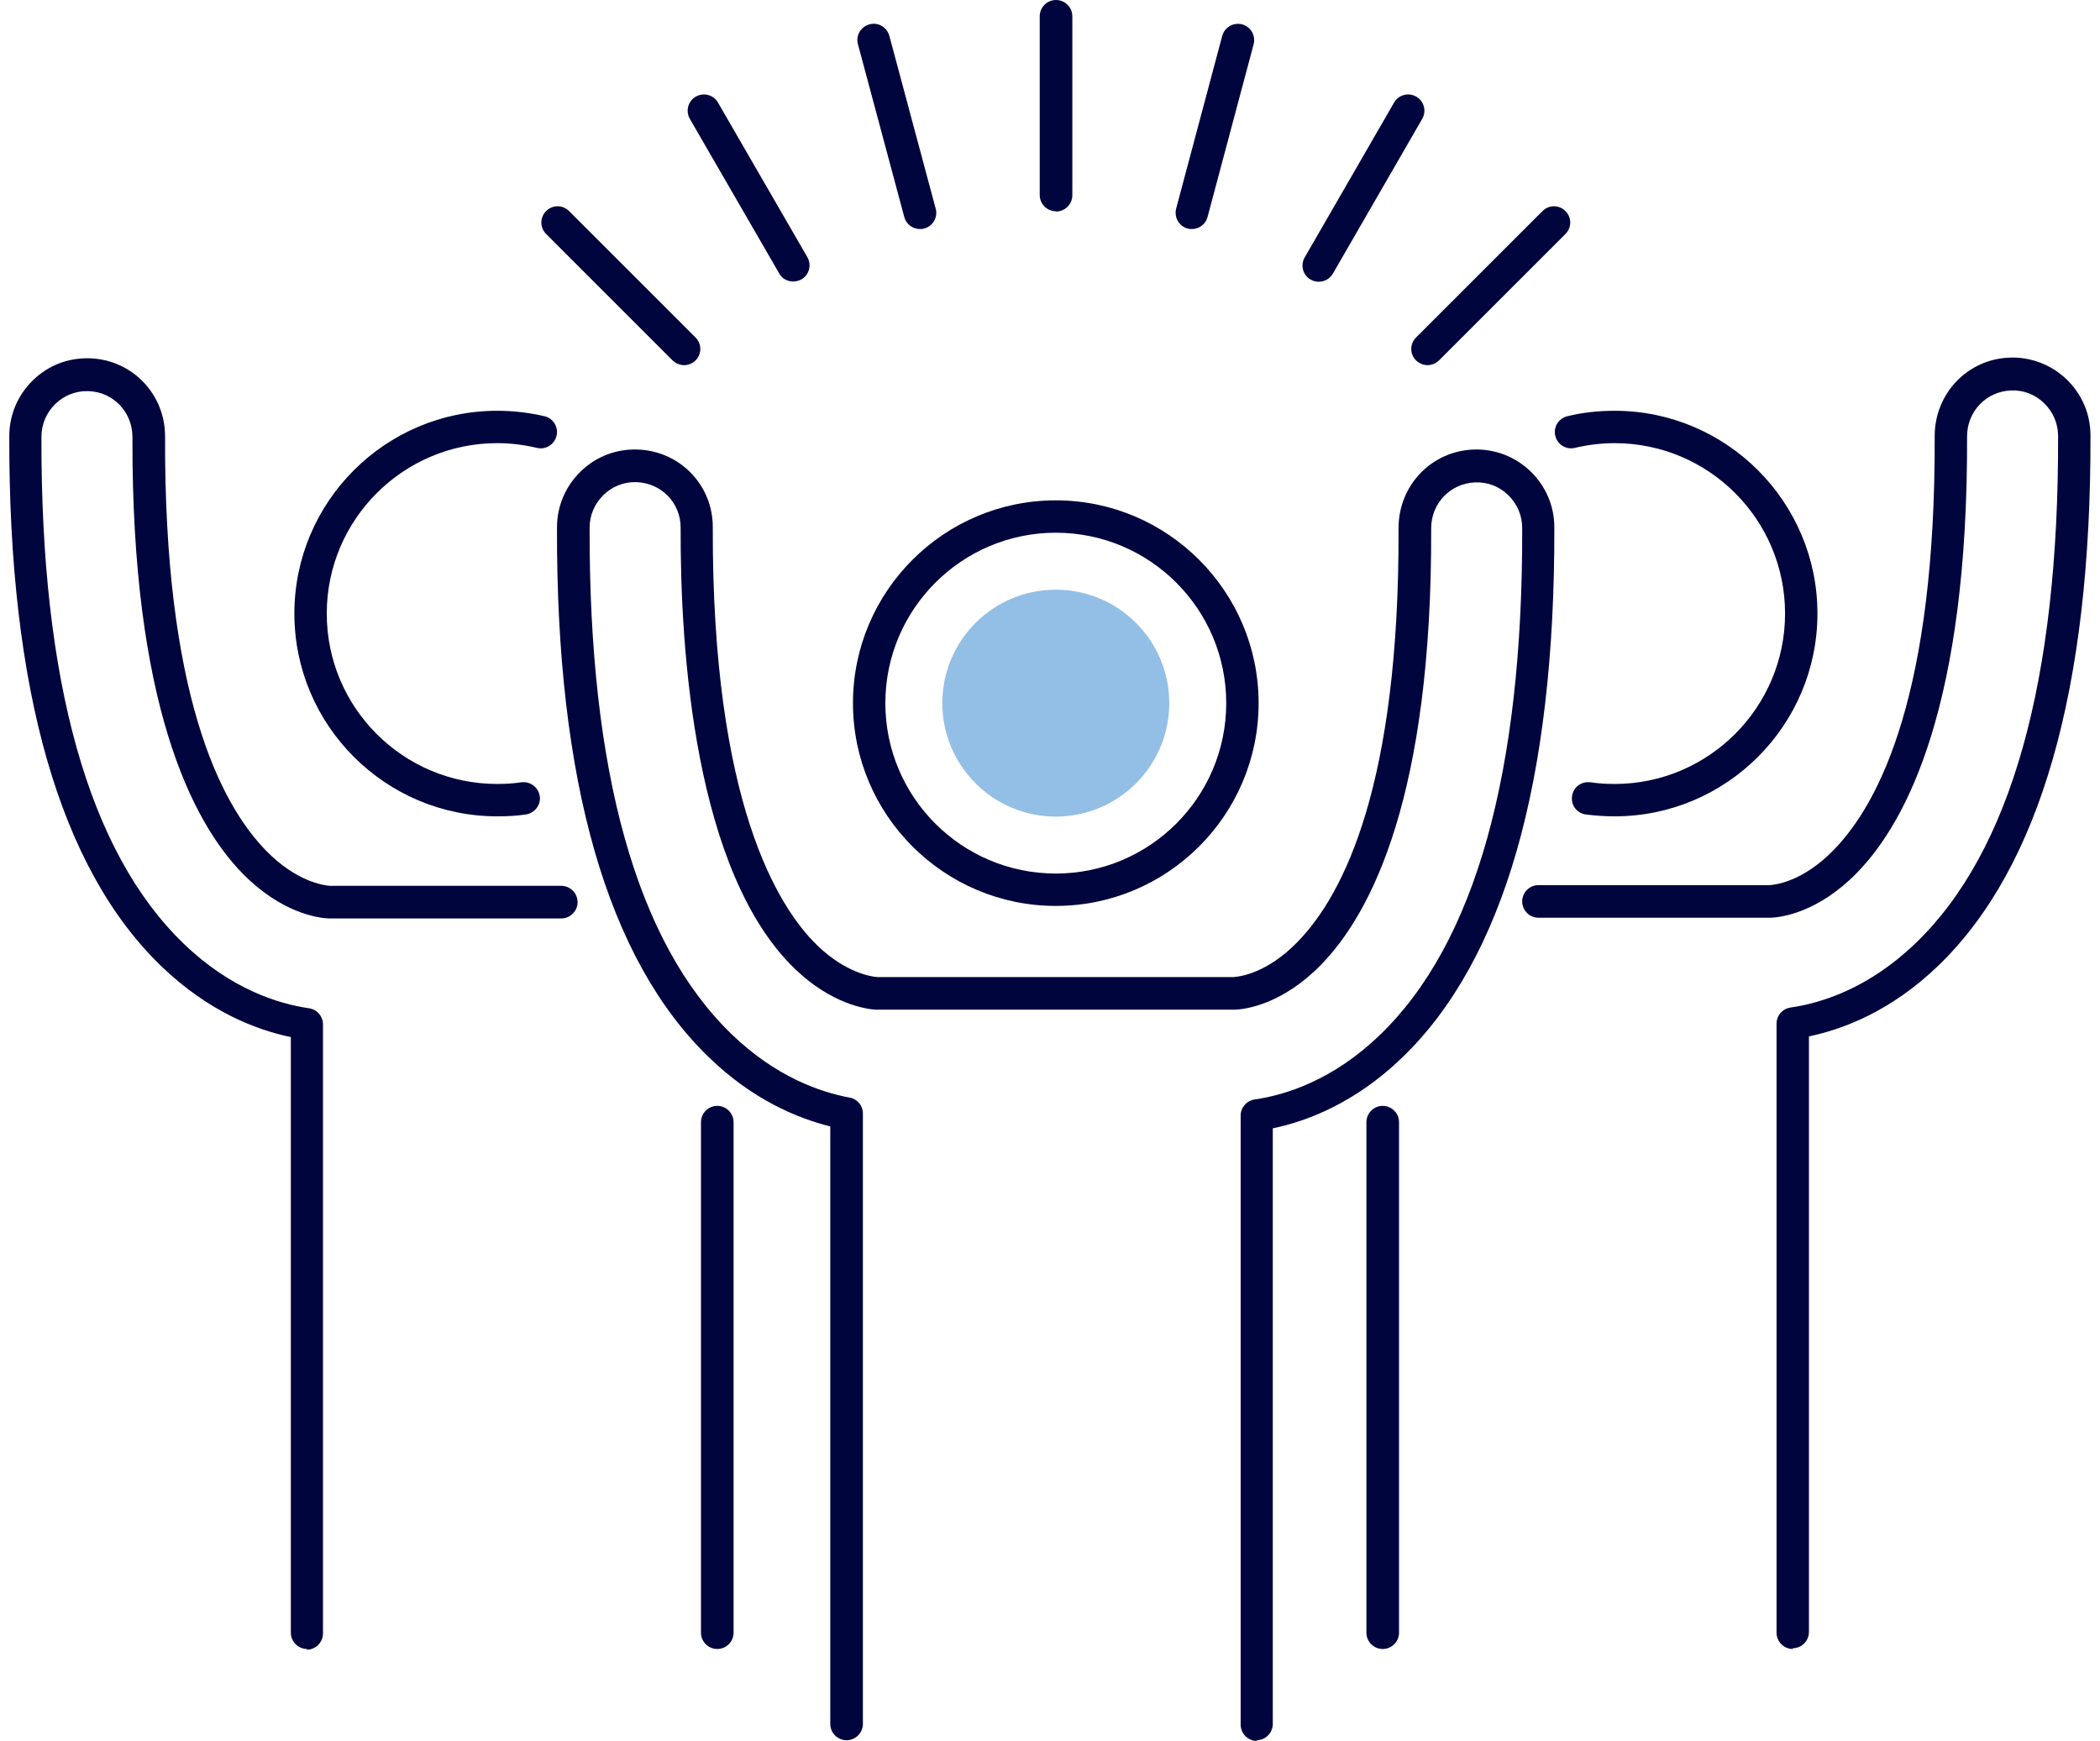
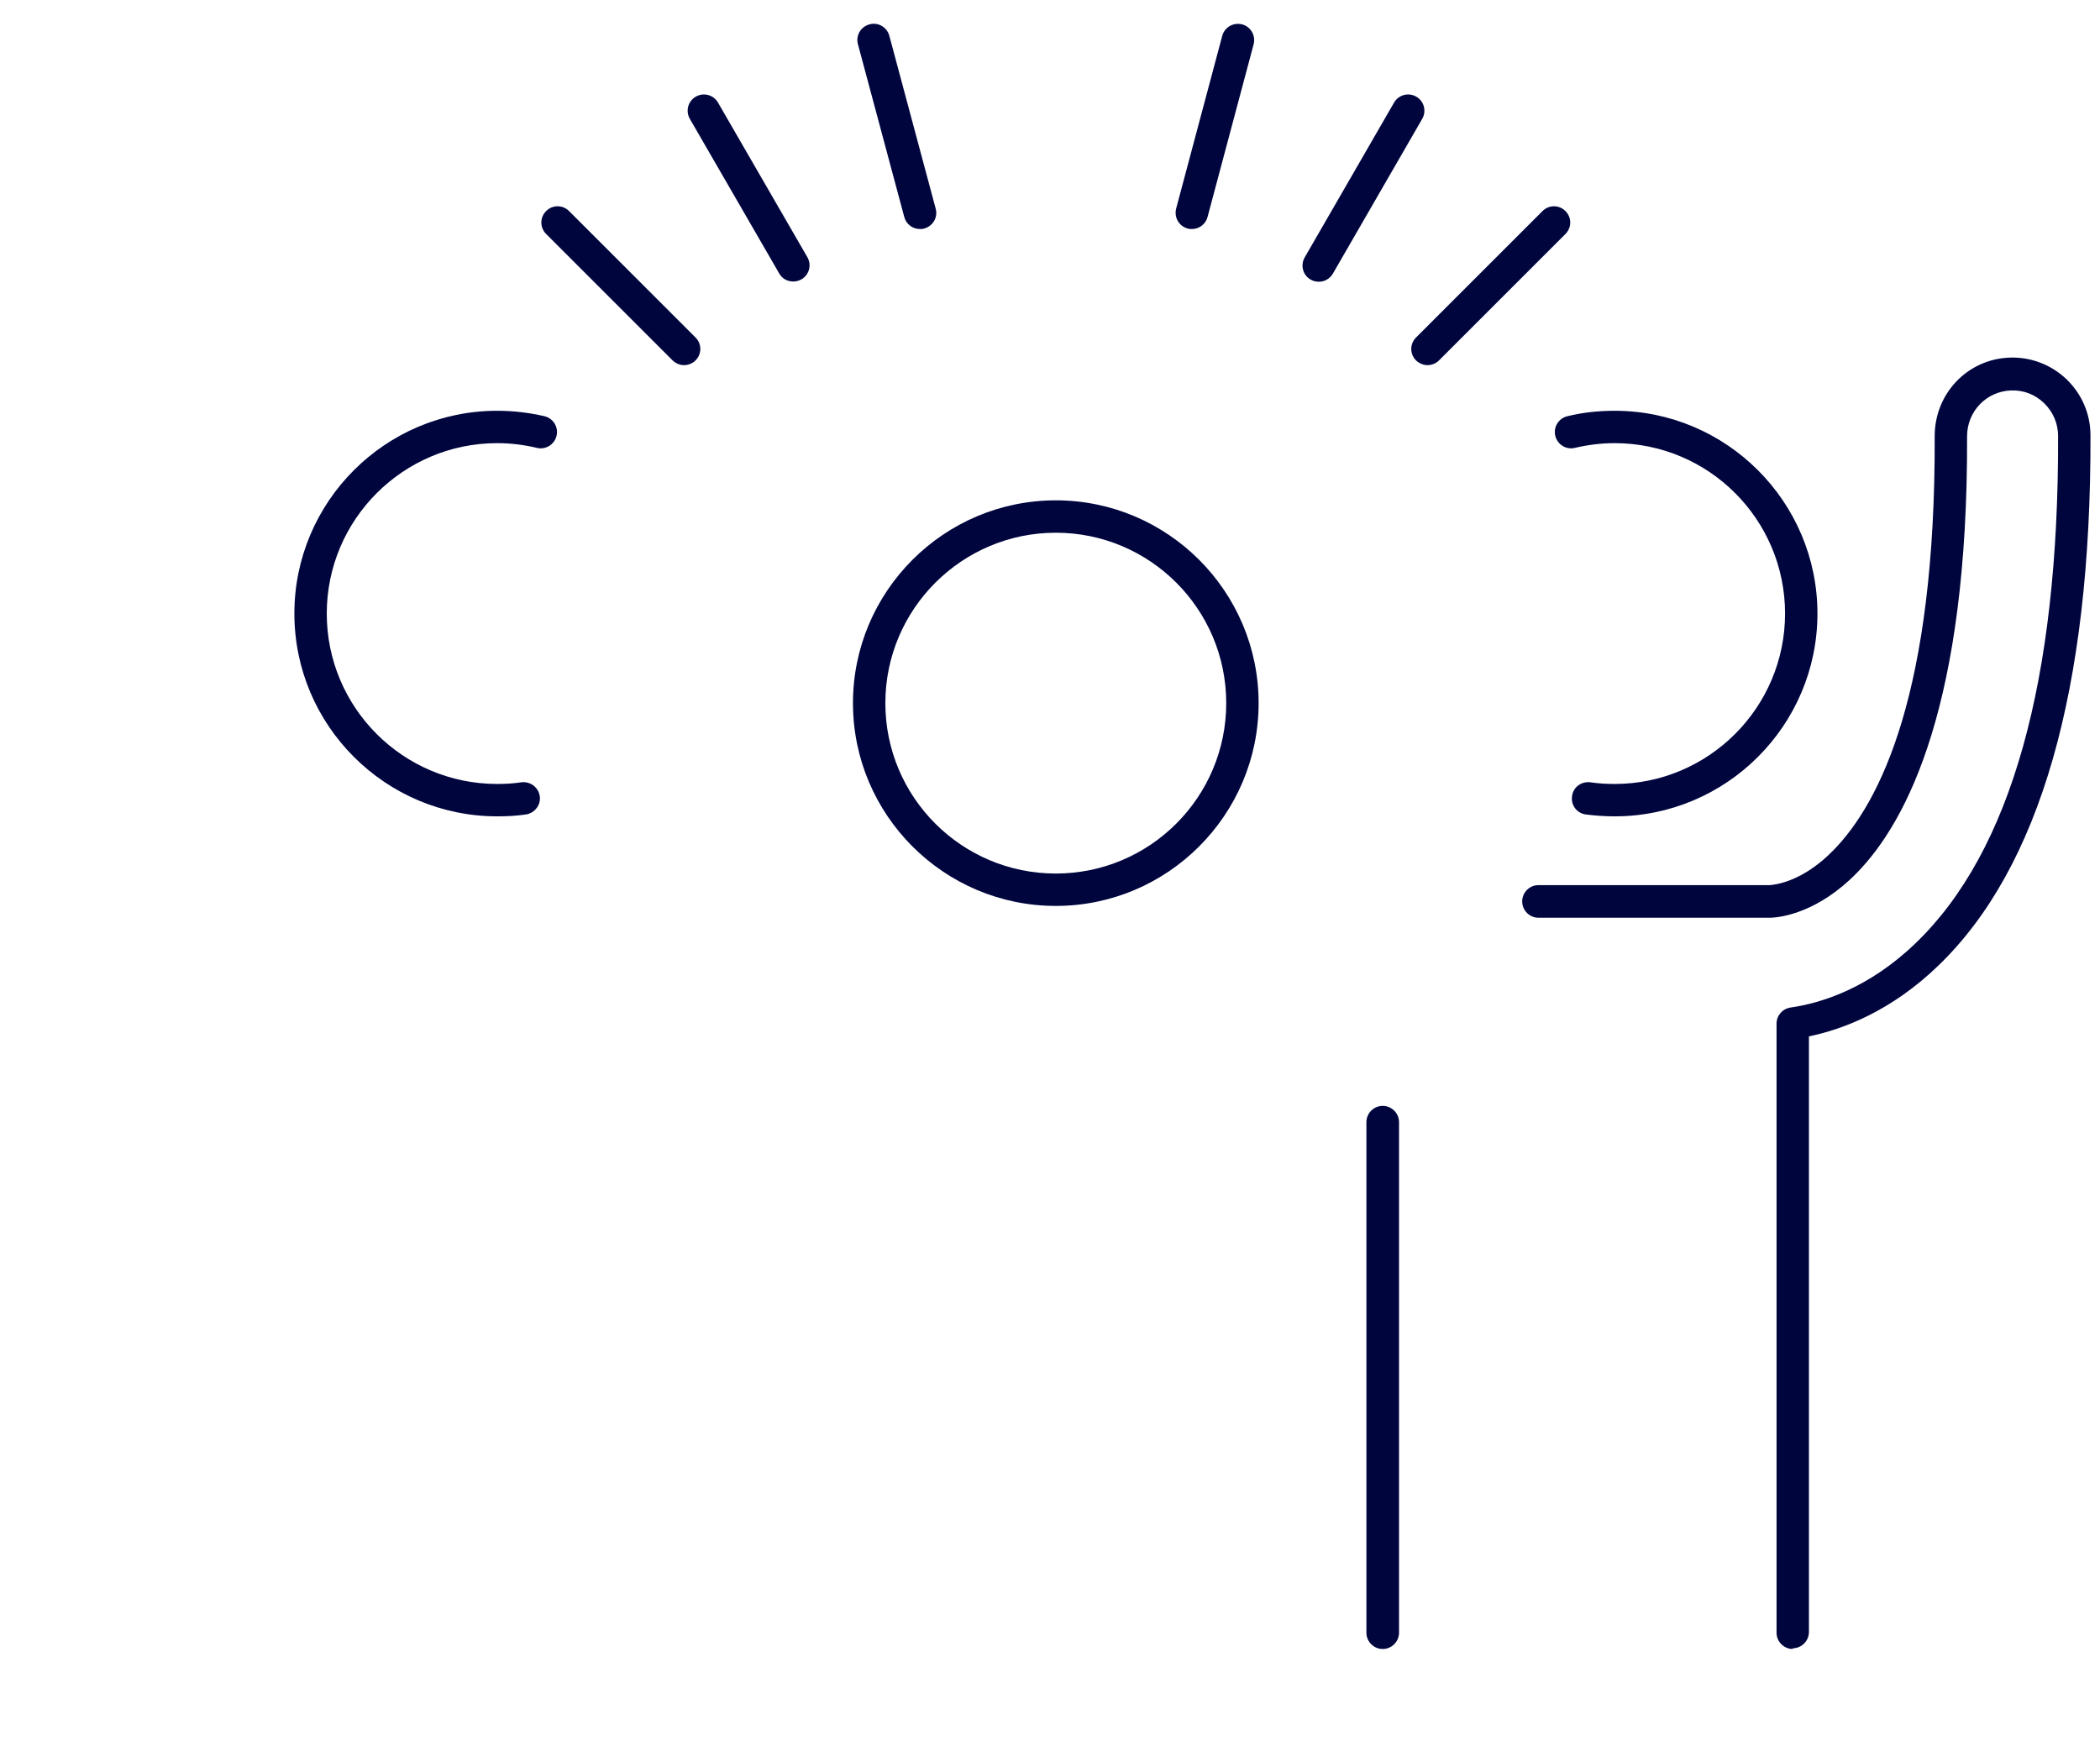
<svg xmlns="http://www.w3.org/2000/svg" id="a" width="240px" height="199px" viewBox="0 0 88.05 73.66">
  <path d="M33.16,11.91c-.24,0-.47-.12-.59-.34l-3.78-6.54c-.19-.33-.08-.75.25-.94.33-.19.75-.08.94.25l3.78,6.54c.19.33.08.75-.25.94-.11.06-.23.09-.34.09Z" fill="#00053e" />
  <path d="M38.52,9.69c-.3,0-.58-.2-.66-.51l-1.96-7.31c-.1-.37.12-.74.49-.84.37-.1.74.12.84.49l1.96,7.31c.1.37-.12.74-.49.84-.06.02-.12.02-.18.02Z" fill="#00053e" />
-   <path d="M44.28,8.94c-.38,0-.69-.31-.69-.69V.69c0-.38.31-.69.69-.69s.69.31.69.69v7.57c0,.38-.31.69-.69.69Z" fill="#00053e" />
  <path d="M50.03,9.69c-.06,0-.12,0-.18-.02-.37-.1-.58-.47-.49-.84l1.95-7.31c.1-.37.47-.58.84-.49.37.1.58.47.49.84l-1.95,7.31c-.08.31-.36.51-.66.51Z" fill="#00053e" />
  <path d="M55.39,11.92c-.12,0-.23-.03-.34-.09-.33-.19-.44-.61-.25-.94l3.78-6.55c.19-.33.61-.44.94-.25.33.19.44.61.25.94l-3.78,6.55c-.13.22-.36.34-.59.34Z" fill="#00053e" />
  <path d="M60,15.45c-.18,0-.35-.07-.49-.2-.27-.27-.27-.7,0-.97l5.35-5.35c.27-.27.7-.27.97,0,.27.27.27.7,0,.97l-5.35,5.35c-.13.13-.31.2-.49.2Z" fill="#00053e" />
  <path d="M28.55,15.45c-.18,0-.35-.07-.49-.2l-5.35-5.35c-.27-.27-.27-.7,0-.97.27-.27.7-.27.97,0l5.35,5.35c.27.27.27.7,0,.97-.13.13-.31.2-.49.2Z" fill="#00053e" />
-   <path d="M52.78,73.66c-.38,0-.69-.31-.69-.69v-25.77c0-.34.25-.63.59-.68,1.32-.19,3.32-.82,5.3-2.73,4.03-3.88,6.05-11.1,6.02-21.45,0-.53-.21-1.02-.59-1.39-.38-.37-.87-.56-1.4-.54-1.05.04-1.86.89-1.86,1.94.04,11.28-2.51,16.27-4.66,18.47-1.64,1.68-3.19,1.88-3.63,1.9-.01,0-.02,0-.04,0h-14.93s-.16,0-.16,0c-.03,0-.06,0-.09,0-.43-.03-1.87-.25-3.4-1.72-4.25-4.09-4.86-13.46-4.84-18.68,0-1.04-.81-1.88-1.86-1.92-.52-.02-1.02.17-1.4.54-.38.37-.59.86-.59,1.38-.03,10.35,1.99,17.57,6.02,21.45,1.86,1.79,3.73,2.44,4.98,2.67.33.06.56.34.56.67v25.83c0,.38-.31.69-.69.69s-.69-.31-.69-.69v-25.28c-1.4-.35-3.28-1.13-5.12-2.91-4.31-4.15-6.48-11.7-6.44-22.44,0-.9.36-1.74,1.01-2.37.65-.63,1.5-.95,2.4-.92,1.79.06,3.19,1.51,3.18,3.29-.03,11.65,2.76,16.08,4.42,17.69,1.2,1.16,2.28,1.32,2.53,1.34h.15s14.94,0,14.94,0c.26-.02,1.41-.16,2.7-1.49,1.97-2.02,4.31-6.69,4.27-17.51,0-1.8,1.39-3.26,3.18-3.32.9-.03,1.75.3,2.4.92.65.63,1.01,1.47,1.01,2.37.03,10.74-2.13,18.29-6.44,22.44-1.97,1.9-3.98,2.68-5.47,2.99v25.2c0,.38-.31.69-.69.69Z" fill="#00053e" />
  <path d="M75.45,69.77c-.38,0-.69-.31-.69-.69v-25.77c0-.34.25-.63.59-.68,1.32-.19,3.32-.82,5.3-2.73,4.03-3.88,6.05-11.1,6.02-21.45,0-.53-.21-1.02-.59-1.39-.38-.37-.87-.56-1.4-.54-1.05.04-1.86.89-1.86,1.94.04,11.28-2.51,16.27-4.66,18.47-1.64,1.68-3.19,1.88-3.63,1.9-.01,0-.02,0-.03,0h-9.81c-.38,0-.69-.31-.69-.69s.31-.69.69-.69h9.79c.26-.02,1.41-.16,2.7-1.49,1.97-2.02,4.31-6.69,4.27-17.51,0-1.8,1.39-3.26,3.18-3.32.89-.03,1.75.3,2.4.92.65.63,1.01,1.47,1.01,2.37.03,10.74-2.13,18.29-6.44,22.44-1.97,1.9-3.98,2.68-5.47,2.99v25.2c0,.38-.31.69-.69.69Z" fill="#00053e" />
  <path d="M58.1,69.77c-.38,0-.69-.31-.69-.69v-21.6c0-.38.31-.69.69-.69s.69.31.69.69v21.6c0,.38-.31.69-.69.69Z" fill="#00053e" />
-   <path d="M12.6,69.77c-.38,0-.69-.31-.69-.69v-25.2c-1.49-.31-3.49-1.09-5.47-2.99C2.14,36.75-.03,29.19,0,18.45c0-.9.36-1.74,1.01-2.37.65-.63,1.5-.95,2.4-.92,1.79.06,3.19,1.52,3.18,3.32-.04,10.82,2.3,15.49,4.27,17.51,1.29,1.32,2.44,1.47,2.7,1.49h9.79c.38,0,.69.31.69.69s-.31.69-.69.69h-9.81s-.02,0-.04,0c-.44-.02-1.99-.23-3.63-1.9-2.15-2.2-4.7-7.19-4.66-18.47,0-1.05-.81-1.91-1.86-1.94-.52-.02-1.02.17-1.4.54-.38.37-.59.86-.59,1.39-.03,10.35,1.99,17.57,6.02,21.45,1.98,1.91,3.98,2.54,5.3,2.73.34.05.59.34.59.68v25.77c0,.38-.31.69-.69.69Z" fill="#00053e" />
-   <path d="M29.95,69.77c-.38,0-.69-.31-.69-.69v-21.6c0-.38.31-.69.69-.69s.69.31.69.69v21.6c0,.38-.31.69-.69.69Z" fill="#00053e" />
  <path d="M44.27,38.33c-4.73,0-8.58-3.85-8.58-8.58s3.85-8.58,8.58-8.58,8.58,3.85,8.58,8.58-3.85,8.58-8.58,8.58ZM44.27,22.54c-3.97,0-7.21,3.23-7.21,7.21s3.23,7.21,7.21,7.21,7.21-3.23,7.21-7.21-3.23-7.21-7.21-7.21Z" fill="#00053e" />
-   <circle cx="44.27" cy="29.75" r="4.8" fill="#93bfe6" />
  <path d="M67.9,34.54c-.41,0-.81-.03-1.21-.08-.38-.05-.64-.4-.58-.78.05-.38.4-.63.78-.58.34.05.68.07,1.02.07,3.97,0,7.21-3.23,7.21-7.21s-3.23-7.21-7.21-7.21c-.57,0-1.13.07-1.68.2-.37.09-.74-.14-.83-.51-.09-.37.14-.74.51-.83.65-.16,1.33-.23,2-.23,4.73,0,8.58,3.85,8.58,8.58s-3.85,8.58-8.58,8.58Z" fill="#00053e" />
  <path d="M20.64,34.54c-4.73,0-8.58-3.85-8.58-8.58s3.85-8.58,8.58-8.58c.68,0,1.35.08,2,.23.37.09.6.46.51.83-.09.37-.46.6-.83.51-.55-.13-1.11-.2-1.68-.2-3.97,0-7.21,3.23-7.21,7.21s3.23,7.21,7.21,7.21c.34,0,.68-.02,1.02-.07.38-.05.72.21.78.58s-.21.72-.58.78c-.4.06-.81.08-1.21.08Z" fill="#00053e" />
</svg>